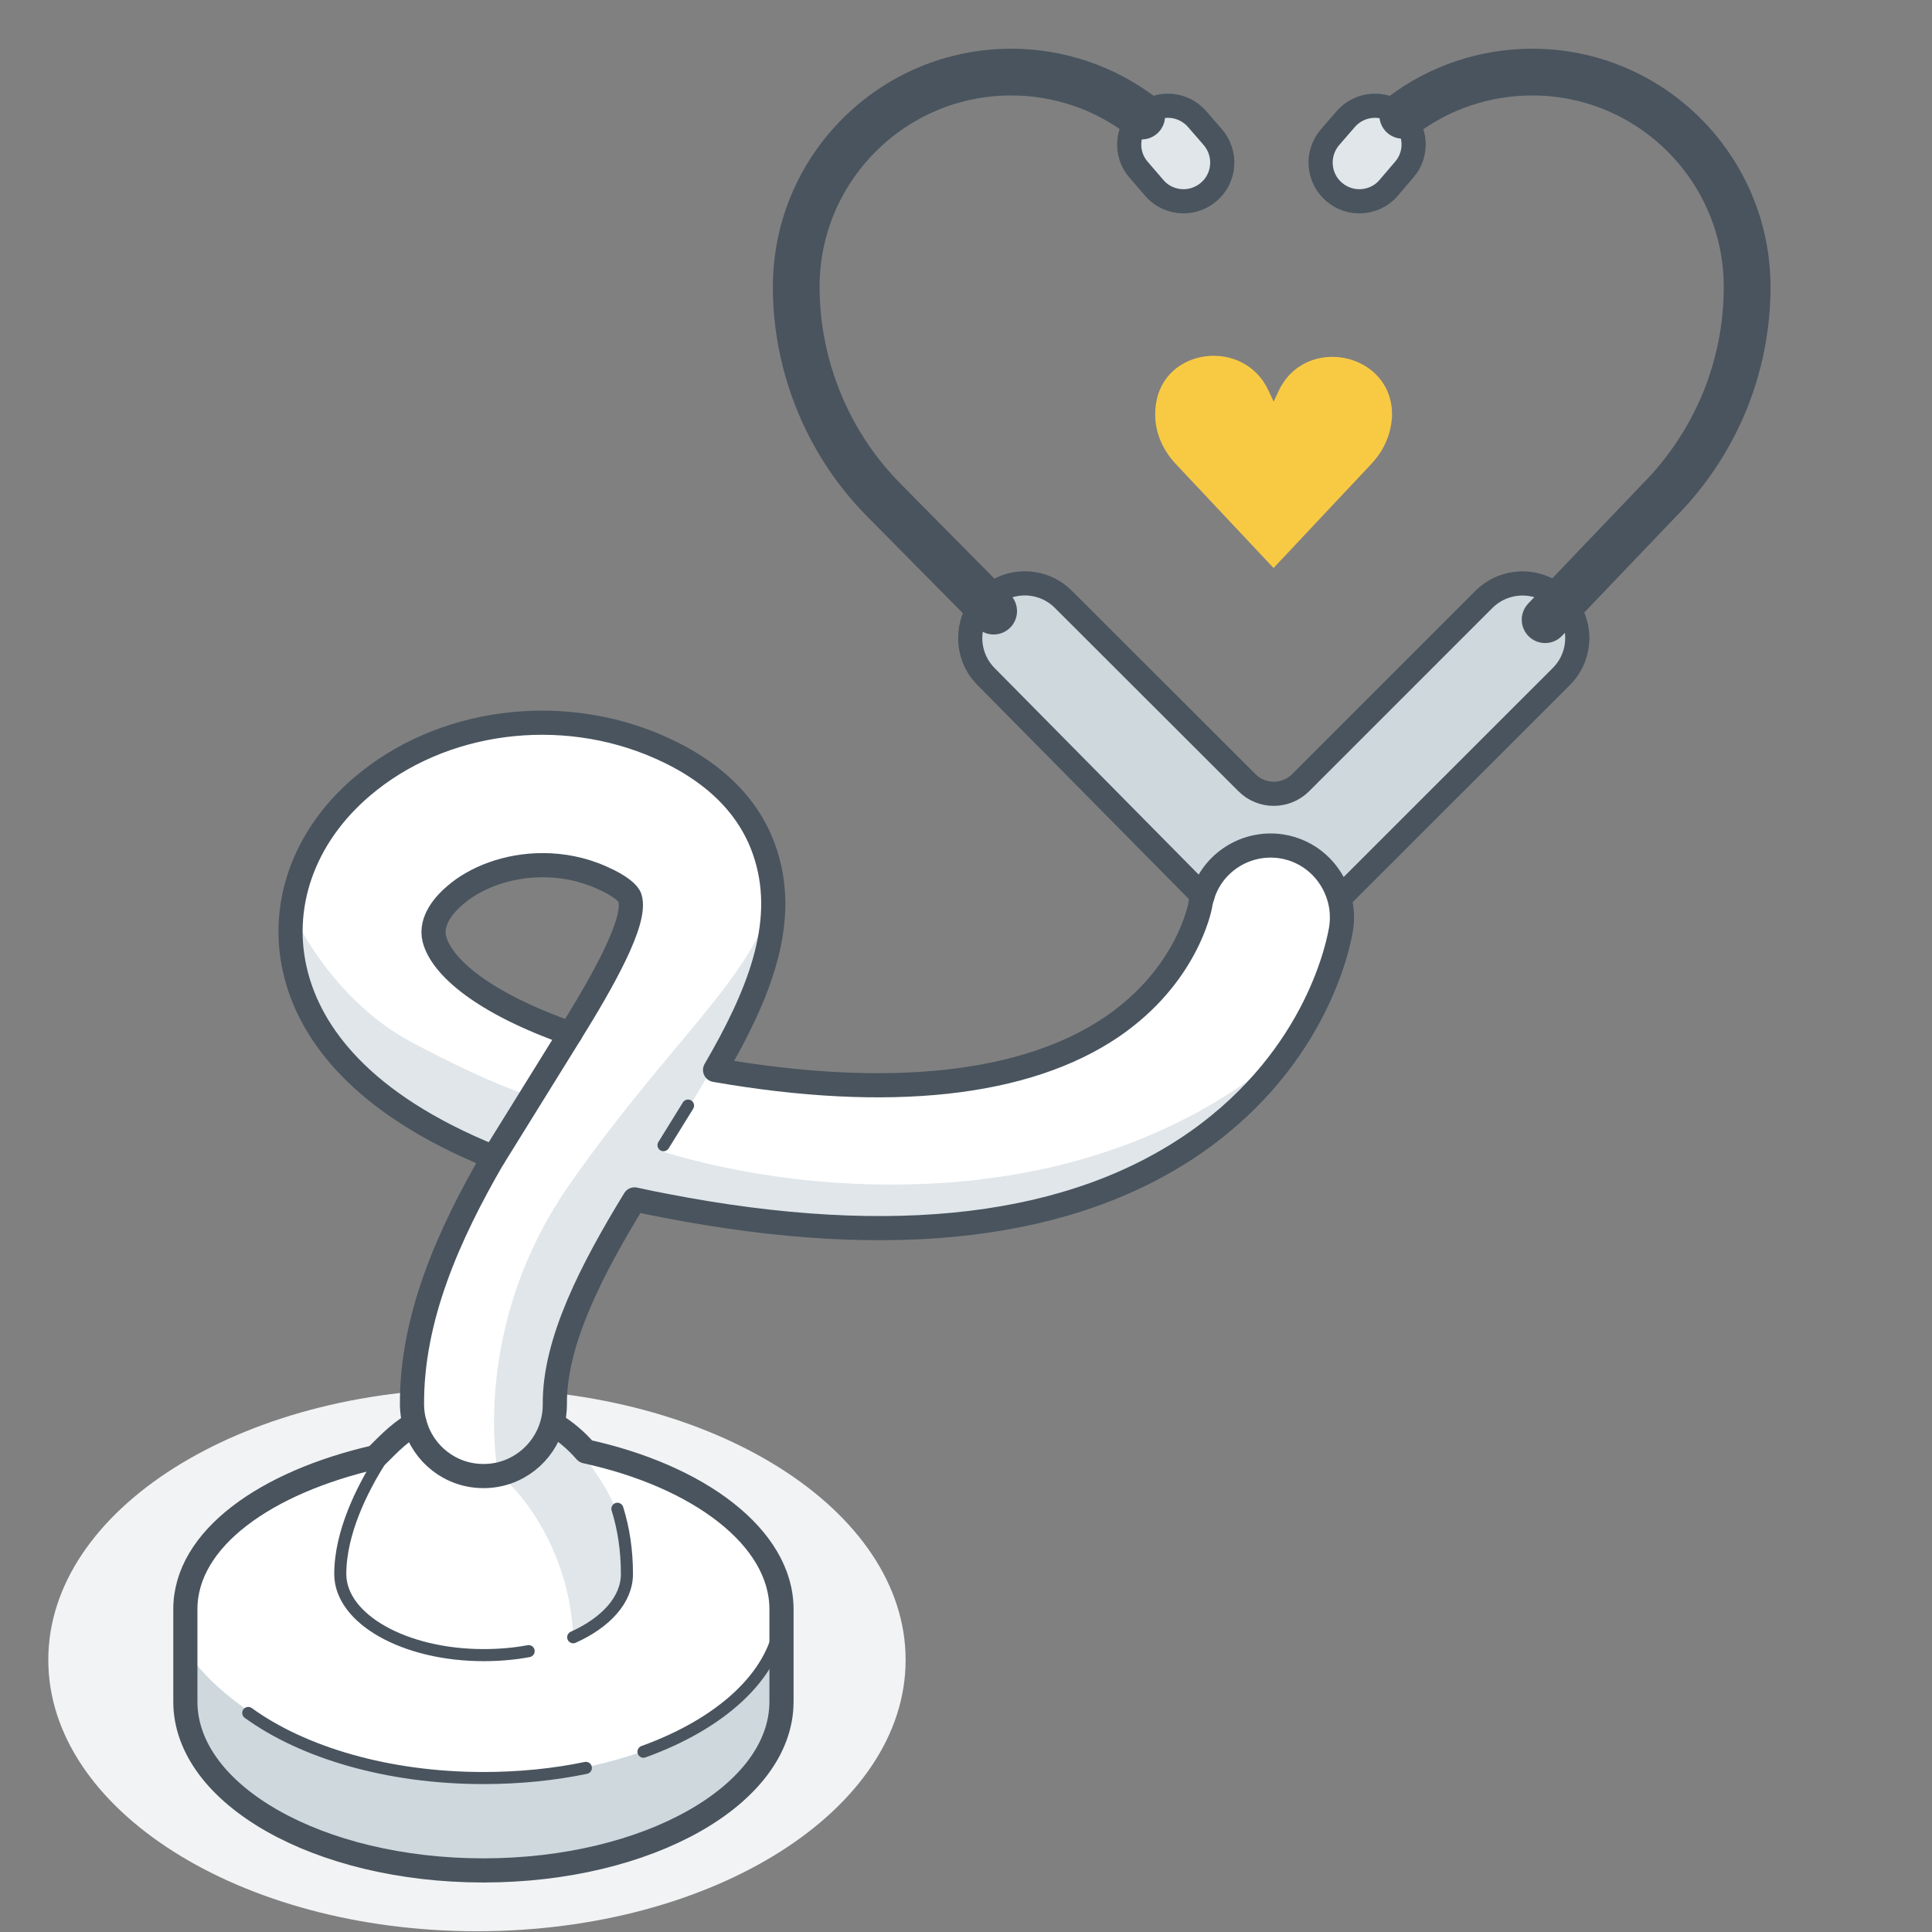
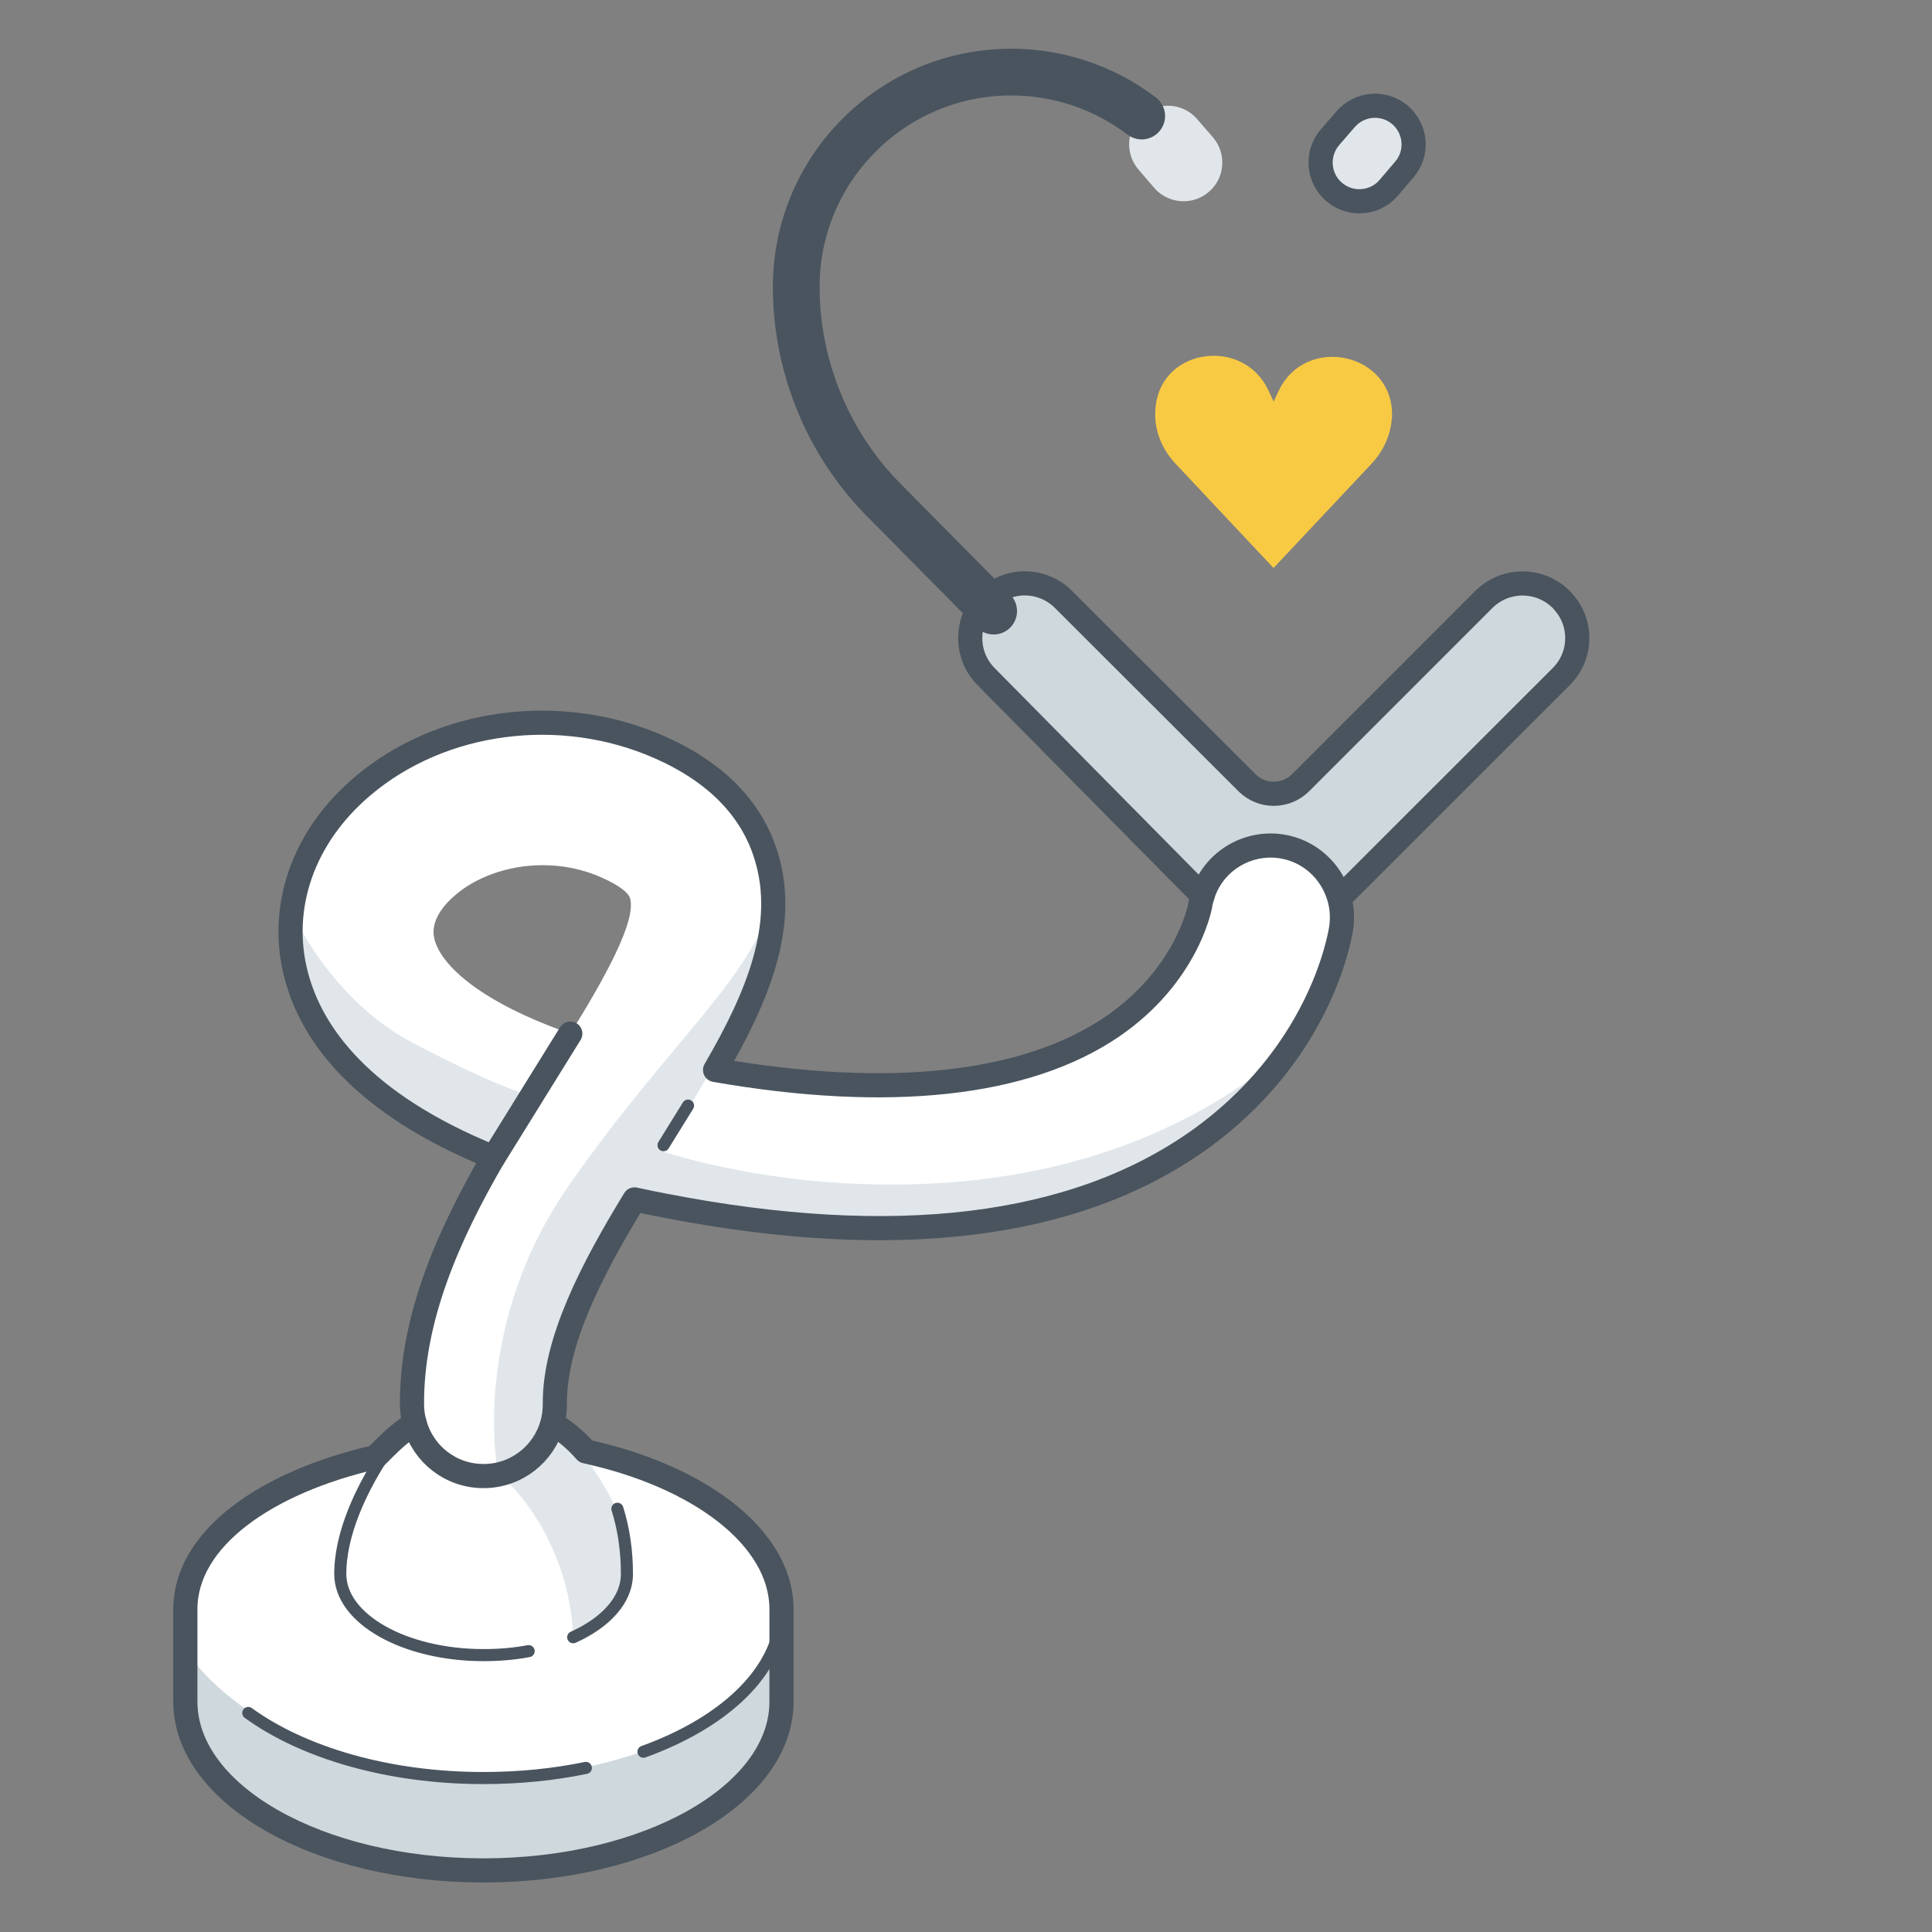
<svg xmlns="http://www.w3.org/2000/svg" width="160" height="160" viewBox="0 0 160 160" fill="none">
  <rect x="0" y="0" width="160" height="160" fill="#808080" stroke="none" />
-   <path d="M39.5 159.937C59.106 159.937 75 149.877 75 137.468C75 125.059 59.106 115 39.5 115C19.894 115 4 125.059 4 137.468C4 149.877 19.894 159.937 39.5 159.937Z" fill="#F2F3F4" />
-   <path d="M115.96 9.53C117.3 10.7 117.45 12.72 116.29 14.05L115 15.56C114.37 16.3 113.47 16.67 112.57 16.67C111.83 16.67 111.09 16.41 110.48 15.89C109.14 14.74 108.99 12.72 110.14 11.37L111.44 9.87C112.6 8.53 114.62 8.38 115.96 9.53Z" fill="white" />
-   <path d="M100.45 11.37C101.6 12.72 101.45 14.74 100.11 15.89C99.5 16.41 98.75 16.67 98.02 16.67C97.12 16.67 96.22 16.3 95.59 15.56L94.29 14.05C93.16 12.75 93.28 10.79 94.55 9.61C94.58 9.59 94.6 9.56 94.63 9.53C95.97 8.38 97.99 8.53 99.15 9.87L100.45 11.37Z" fill="white" />
+   <path d="M115.96 9.53C117.3 10.7 117.45 12.72 116.29 14.05L115 15.56C114.37 16.3 113.47 16.67 112.57 16.67C109.14 14.74 108.99 12.72 110.14 11.37L111.44 9.87C112.6 8.53 114.62 8.38 115.96 9.53Z" fill="white" />
  <path d="M111.14 74.18L110.88 74.26C110.24 72.13 108.45 70.45 106.12 70.09C103.19 69.65 100.42 71.43 99.59 74.18L81.67 56.04C80.79 55.16 80.35 54 80.35 52.84C80.35 51.76 80.73 50.67 81.51 49.82C81.55 49.76 81.61 49.7 81.67 49.64C83.44 47.87 86.3 47.87 88.07 49.64L103.27 64.82C104.5 66.05 106.48 66.04 107.71 64.82L122.89 49.64C123.78 48.76 124.93 48.32 126.09 48.32C127.25 48.32 128.4 48.76 129.29 49.64C129.34 49.69 129.39 49.74 129.42 49.79C131.07 51.56 131.02 54.32 129.29 56.04L111.14 74.18Z" fill="white" />
  <path d="M15.35 133.27C15.35 127.42 22.04 122.74 31.09 120.67C31.85 119.96 32.82 118.81 34.34 117.9H34.35C35.03 120.41 37.32 122.24 40.03 122.24H40.08C42.77 122.23 45.05 120.4 45.73 117.92L45.86 117.95C46.82 118.54 47.69 119.27 48.46 120.15L48.51 120.2C53.15 121.21 57.21 122.98 60.1 125.25C62.99 127.52 64.72 130.28 64.72 133.27V140.92C64.72 148.64 53.68 154.9 40.03 154.9C26.38 154.9 15.35 148.64 15.35 140.92V133.27Z" fill="white" />
  <path d="M47.23 85.6C49.91 81.28 52.76 76.27 52.17 74.37C52.08 74.01 51.4 73.37 49.88 72.7C48.23 71.95 46.54 71.65 44.95 71.65H44.93C41.98 71.65 39.33 72.71 37.69 74.14C36.88 74.82 35.57 76.23 35.98 77.79C36.57 80.03 39.92 83.04 47.23 85.6ZM40.87 95.84C29.77 91.36 25.77 85.49 24.54 80.8C23.05 75.16 25.09 69.3 30 65.13C36.54 59.56 46.44 58.26 54.64 61.89C59.3 63.95 62.29 67.01 63.47 70.95C65.19 76.61 62.79 82.48 59.22 88.61C73.62 91.12 84.96 89.89 92.1 85.03C98.26 80.82 99.34 75.25 99.39 75.01C99.43 74.73 99.5 74.45 99.59 74.18C100.42 71.43 103.19 69.65 106.12 70.09C108.45 70.45 110.24 72.13 110.88 74.26C111.13 75.07 111.2 75.96 111.07 76.86C110.9 77.93 109.19 87.42 99.18 94.5C88.91 101.73 74.09 103.54 55.09 99.85C54.23 99.69 53.37 99.51 52.55 99.33C49.04 105.07 45.9 111.1 45.95 116.29C45.95 116.86 45.88 117.41 45.73 117.92C45.05 120.4 42.77 122.23 40.08 122.24H40.03C37.32 122.24 35.03 120.41 34.35 117.9C34.2 117.42 34.13 116.9 34.12 116.38C34.06 109.18 37.15 102.25 40.87 95.84Z" fill="white" />
  <path d="M81.16 97.69C68.69 99.1 58.6 96.53 54.85 95.36C57.98 90.19 61.03 85.14 62.36 82.36C64.4 78.09 64.02 74.17 64.02 74.17C62.51 80.81 55.65 86 47.23 98C38.81 110 41.24 121.98 41.24 121.98C45.3 124.2 45.73 117.9 45.73 117.9C45.73 117.9 45.77 110.58 50 103.41C50.71 102.2 51.48 100.92 52.27 99.61C54.43 100.11 64.31 102.12 80.01 101.29C97.87 100.34 105.48 87.79 105.48 87.79C105.48 87.79 97.01 95.88 81.16 97.67V97.69Z" fill="#E0E6EA" />
  <path d="M24.16 75.49C24.16 75.49 27.27 82.73 34.21 86.38C41.15 90.03 43.82 90.71 43.82 90.71L40.6 96.3C40.6 96.3 30.52 92.09 27.65 86.85C24.78 81.61 23.47 77.23 24.17 75.48L24.16 75.49Z" fill="#E0E6EA" />
  <path d="M51.8 128.2C51.66 123.53 46.29 118.24 46.29 118.24C46.29 118.24 45.85 117.95 45.66 119.36C45.5 120.53 43.98 121.56 41.24 122C43.64 123.93 47.22 128.92 47.47 135.59C49.04 134.96 49.06 134.67 49.69 134.26C51.29 133.24 51.94 132.85 51.8 128.19V128.2Z" fill="#E0E6EA" />
  <path d="M39.64 147.25C28.57 147.25 19.12 142.25 15.35 136.63V140.93C15.35 148.65 26.4 154.91 40.04 154.91C53.68 154.91 64.73 148.65 64.73 140.93V136.25C61.67 142.6 51.6 147.25 39.64 147.25Z" fill="#CED8DD" />
  <path d="M129.42 49.79C131.06 51.56 131.02 54.33 129.29 56.04L111.13 74.19L110.87 74.27C110.23 72.14 108.44 70.46 106.11 70.1C103.18 69.66 100.41 71.43 99.58 74.19L81.66 56.04C80.78 55.16 80.33 54 80.33 52.85C80.33 51.77 80.72 50.67 81.49 49.82C81.54 49.76 81.6 49.7 81.65 49.65C83.42 47.88 86.28 47.88 88.05 49.65L103.25 64.83C104.48 66.06 106.46 66.05 107.69 64.83L122.87 49.65C123.76 48.77 124.91 48.32 126.07 48.32C127.23 48.32 128.38 48.76 129.27 49.65C129.32 49.7 129.37 49.75 129.4 49.8L129.42 49.79Z" fill="#CED8DD" />
  <path d="M115.96 9.53C117.29 10.69 117.45 12.71 116.29 14.05L114.99 15.56C114.36 16.3 113.46 16.67 112.56 16.67C111.82 16.67 111.08 16.41 110.47 15.89C109.14 14.74 108.98 12.72 110.13 11.37L111.43 9.87C112.59 8.53 114.61 8.38 115.96 9.53Z" fill="#E0E6EA" />
  <path d="M100.45 11.37C101.6 12.71 101.46 14.74 100.11 15.89C99.5 16.41 98.76 16.67 98.02 16.67C97.12 16.67 96.22 16.29 95.59 15.56L94.29 14.05C93.16 12.74 93.27 10.79 94.54 9.61C94.57 9.59 94.6 9.56 94.63 9.53C95.96 8.38 97.99 8.52 99.15 9.87L100.45 11.37Z" fill="#E0E6EA" />
  <path d="M115.28 34.67C115.28 34.62 115.28 34.57 115.28 34.52C115.47 29.23 108.12 27.61 105.88 32.4L105.48 33.26L105.04 32.32C103 27.96 96.33 28.77 95.72 33.54C95.67 33.9 95.66 34.28 95.68 34.67C95.76 36.08 96.41 37.4 97.38 38.43L105.47 47.04L113.56 38.43C114.53 37.4 115.17 36.08 115.26 34.67H115.28Z" fill="#F8CA44" />
  <path d="M47.47 135.59C50.18 134.37 51.92 132.48 51.92 130.35C51.92 128.38 51.64 126.57 51.13 124.95" stroke="#49545E" stroke-linecap="round" stroke-linejoin="round" />
  <path d="M31.43 121.05C29.99 123.34 28.18 126.93 28.18 130.35C28.18 134.07 33.5 137.07 40.05 137.07C41.35 137.07 42.61 136.96 43.78 136.74" stroke="#49545E" stroke-linecap="round" stroke-linejoin="round" />
  <path d="M53.29 145.07C59.66 142.77 64.04 138.85 64.65 134.35" stroke="#49545E" stroke-linecap="round" stroke-linejoin="round" />
  <path d="M20.56 141.86C25.08 145.14 32.12 147.25 40.03 147.25C43.01 147.25 45.87 146.96 48.52 146.41" stroke="#49545E" stroke-linecap="round" stroke-linejoin="round" />
  <path d="M34.34 117.9C32.82 118.81 31.85 119.96 31.09 120.67C22.04 122.74 15.35 127.42 15.35 133.27V140.92C15.35 148.64 26.39 154.9 40.03 154.9C53.67 154.9 64.72 148.64 64.72 140.92V133.27C64.72 130.28 62.99 127.52 60.1 125.25C57.21 122.98 53.15 121.21 48.51 120.2L48.46 120.15C47.69 119.27 46.82 118.54 45.86 117.95" stroke="#49545E" stroke-width="2" stroke-linecap="round" stroke-linejoin="round" />
  <path d="M45.73 117.92C45.05 120.4 42.77 122.23 40.08 122.24H40.03C37.32 122.24 35.03 120.41 34.35 117.9C34.2 117.42 34.13 116.9 34.12 116.38C34.06 109.18 37.15 102.25 40.87 95.84C29.77 91.36 25.77 85.49 24.54 80.8C23.05 75.16 25.09 69.3 30 65.13C36.54 59.56 46.44 58.26 54.64 61.89C59.3 63.95 62.29 67.01 63.47 70.95C65.19 76.61 62.79 82.48 59.22 88.61C73.62 91.12 84.96 89.89 92.1 85.03C98.26 80.82 99.34 75.25 99.39 75.01C99.43 74.73 99.5 74.45 99.59 74.18C100.42 71.43 103.19 69.65 106.12 70.09C108.45 70.45 110.24 72.13 110.88 74.26C111.13 75.07 111.2 75.96 111.07 76.86C110.9 77.93 109.19 87.42 99.18 94.5C88.91 101.73 74.09 103.54 55.09 99.85C54.23 99.69 53.37 99.51 52.55 99.33C49.04 105.07 45.9 111.1 45.95 116.29C45.95 116.86 45.88 117.41 45.73 117.92Z" stroke="#49545E" stroke-width="2" stroke-linecap="round" stroke-linejoin="round" />
-   <path d="M44.93 71.65C41.98 71.65 39.33 72.71 37.69 74.14C36.88 74.82 35.57 76.23 35.98 77.79C36.57 80.03 39.92 83.04 47.23 85.6C49.91 81.28 52.76 76.27 52.17 74.37C52.08 74.01 51.4 73.37 49.88 72.7C48.23 71.95 46.54 71.65 44.95 71.65H44.93Z" stroke="#49545E" stroke-width="2" stroke-linecap="round" stroke-linejoin="round" />
  <path d="M56.98 91.56L54.95 94.84" stroke="#49545E" stroke-linecap="round" stroke-linejoin="round" />
  <path d="M47.23 85.6L40.88 95.84" stroke="#49545E" stroke-width="2" stroke-linecap="round" stroke-linejoin="round" />
-   <path d="M94.63 9.53C95.97 8.38 97.99 8.53 99.15 9.87L100.45 11.37C101.6 12.72 101.45 14.74 100.11 15.89C99.5 16.41 98.75 16.67 98.02 16.67C97.12 16.67 96.22 16.3 95.59 15.56L94.29 14.05C93.16 12.75 93.28 10.79 94.55 9.61C94.58 9.59 94.6 9.56 94.63 9.53Z" stroke="#49545E" stroke-width="2" stroke-linecap="round" stroke-linejoin="round" />
  <path d="M115.96 9.53C114.62 8.38 112.6 8.53 111.44 9.87L110.14 11.37C108.99 12.72 109.14 14.74 110.48 15.89C111.09 16.41 111.83 16.67 112.57 16.67C113.47 16.67 114.37 16.3 115 15.56L116.29 14.05C117.45 12.72 117.3 10.7 115.96 9.53Z" stroke="#49545E" stroke-width="2" stroke-linecap="round" stroke-linejoin="round" />
  <path d="M94.55 9.61C91.46 7.26 87.68 5.97 83.74 5.97C78.83 5.97 74.38 7.96 71.16 11.18C67.93 14.4 65.94 18.85 65.94 23.76C65.94 27.09 66.61 30.35 67.86 33.37C69.1 36.38 70.94 39.16 73.29 41.51L81.51 49.82L82.29 50.61" stroke="#49545E" stroke-width="3.87" stroke-linecap="round" stroke-linejoin="round" />
-   <path d="M116.17 9.55C119.22 7.24 122.99 5.97 126.89 5.97C131.8 5.97 136.25 7.96 139.47 11.18C142.69 14.4 144.69 18.85 144.69 23.76C144.69 27.09 144.03 30.35 142.78 33.37C141.52 36.38 139.68 39.16 137.33 41.51L129.42 49.79L127.96 51.32" stroke="#49545E" stroke-width="3.87" stroke-linecap="round" stroke-linejoin="round" />
  <path d="M111.14 74.18L129.29 56.04C131.02 54.32 131.07 51.56 129.42 49.79C129.39 49.74 129.34 49.69 129.29 49.64C128.4 48.76 127.25 48.32 126.09 48.32C124.93 48.32 123.78 48.76 122.89 49.64L107.71 64.82C106.48 66.04 104.5 66.05 103.27 64.82L88.07 49.64C86.3 47.87 83.44 47.87 81.67 49.64C81.61 49.7 81.55 49.76 81.51 49.82C80.73 50.67 80.35 51.76 80.35 52.84C80.35 54 80.79 55.16 81.67 56.04L99.59 74.18" stroke="#49545E" stroke-width="2" stroke-linecap="round" stroke-linejoin="round" />
</svg>